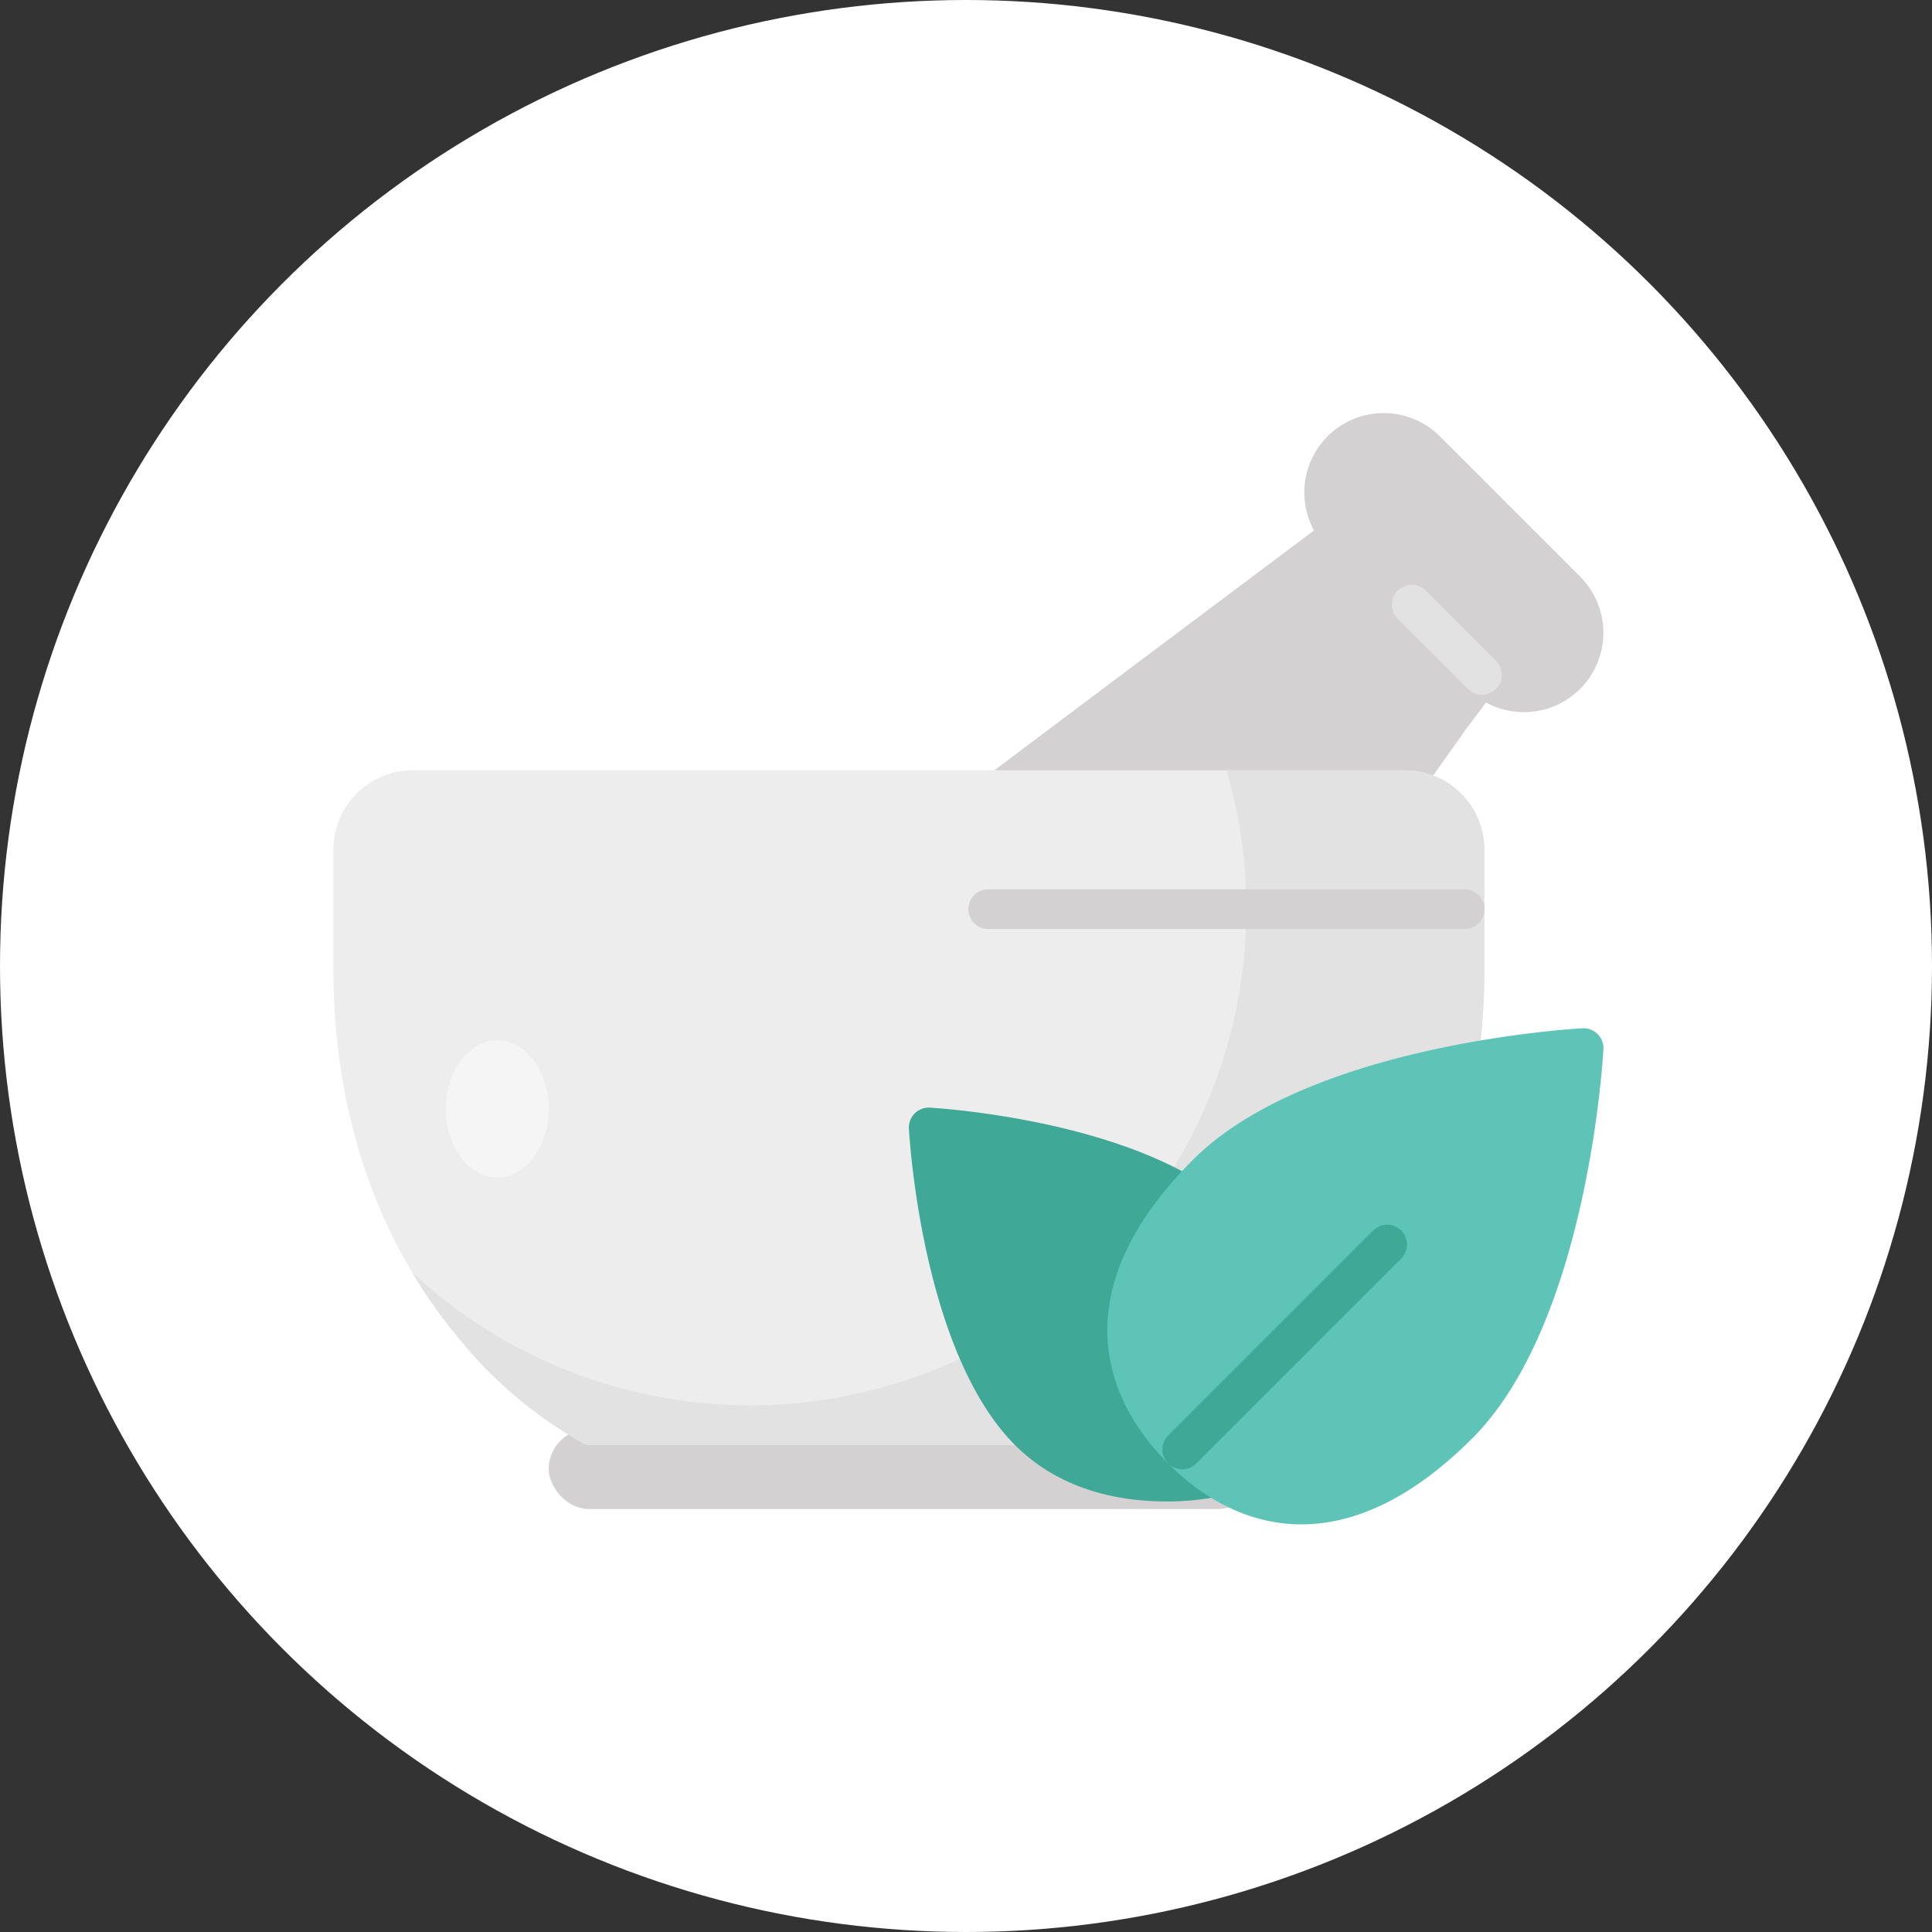
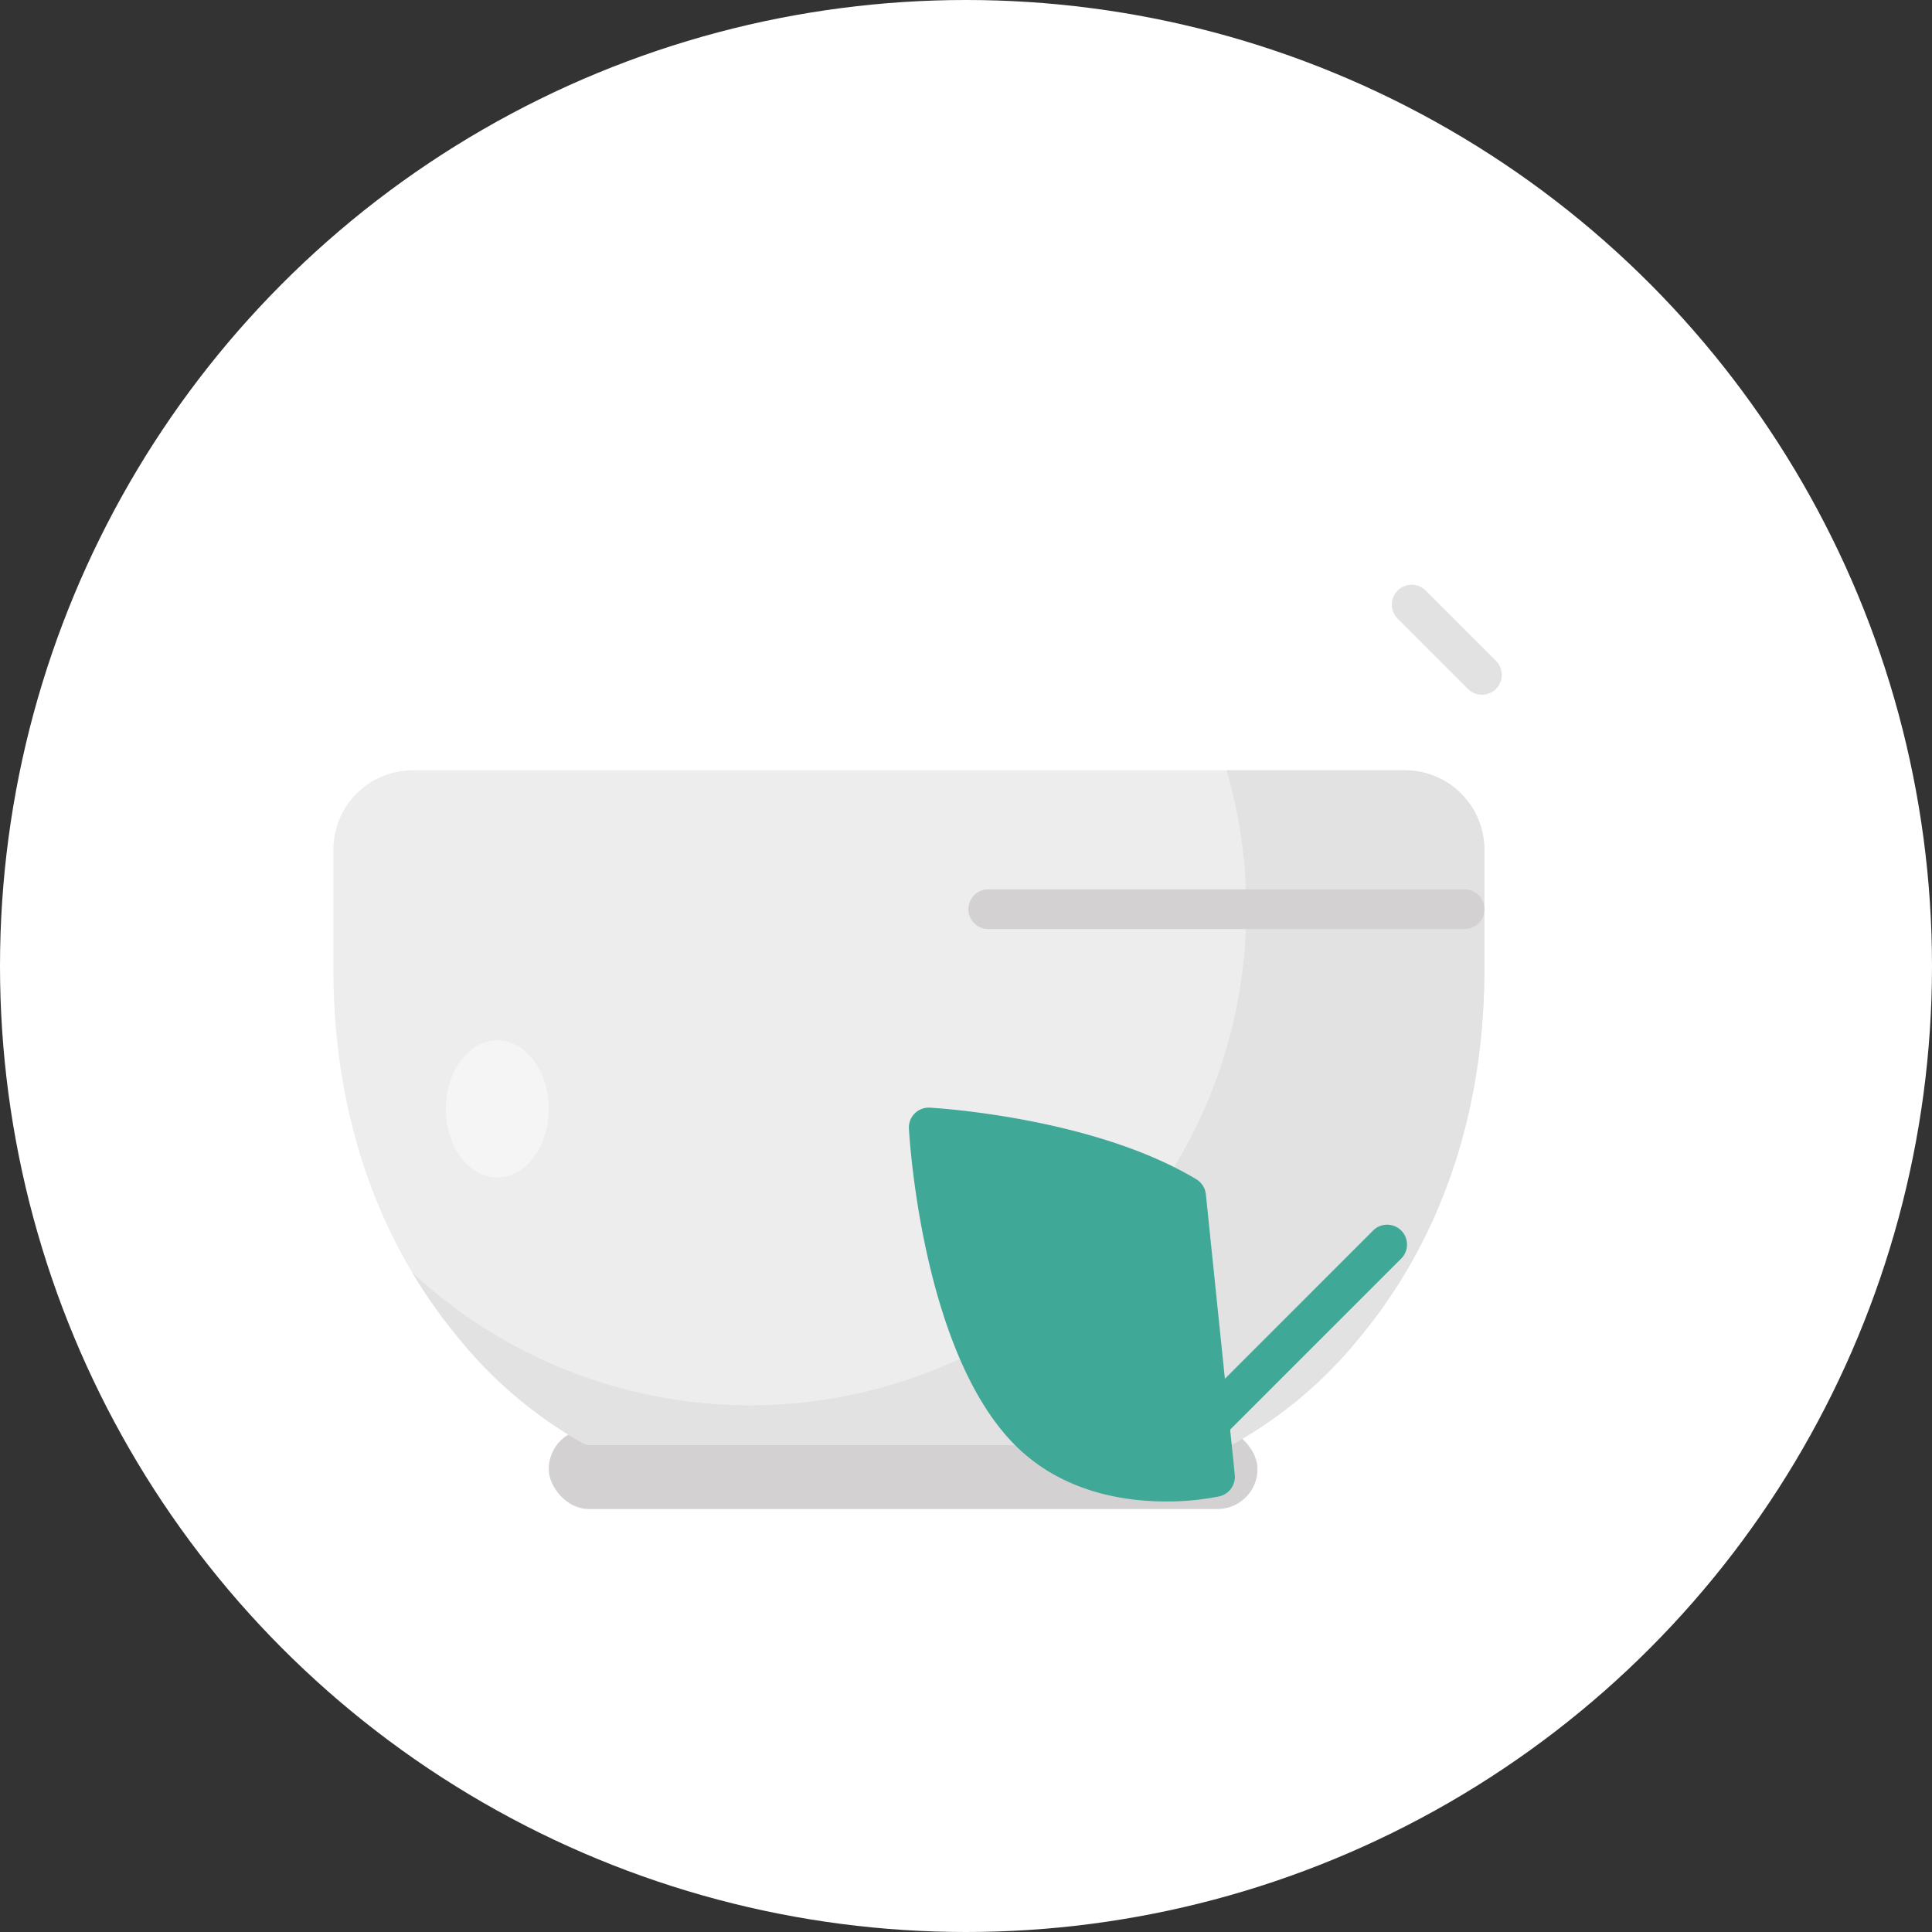
<svg xmlns="http://www.w3.org/2000/svg" width="169" height="169" viewBox="0 0 169 169">
  <rect x="0" y="0" width="169" height="169" fill="#333333" stroke="none" />
  <g id="Group_337" data-name="Group 337" transform="translate(83 7572)">
    <g id="Group_332" data-name="Group 332" transform="translate(-195 198)">
      <g id="Group_326" data-name="Group 326" transform="translate(-117 -209)">
        <circle id="Ellipse_79" data-name="Ellipse 79" cx="84.5" cy="84.5" r="84.5" transform="translate(229 -7561)" fill="#fff" />
      </g>
    </g>
    <g id="Beauty_Herb_Mortar_Pestle" data-name="Beauty Herb Mortar Pestle" transform="translate(-53.837 -7535.866)">
      <g id="Flat" transform="translate(0 0)">
-         <path id="Path_1968" data-name="Path 1968" d="M221.128,80.606h-43.4a1.736,1.736,0,0,1-1.043-3.125l27.72-20.831,19.177-14.382a6.945,6.945,0,0,1,11.009-8.234l12.275,12.275a6.946,6.946,0,0,1-8.234,11.009L236.845,59.7l-14.3,20.169A1.736,1.736,0,0,1,221.128,80.606Z" transform="translate(-137.806 -32.001)" fill="#d3d1d1" />
        <rect id="Rectangle_1988" data-name="Rectangle 1988" width="62" height="7" rx="3.5" transform="translate(18.837 88.866)" fill="#d3d1d1" />
        <path id="Path_1969" data-name="Path 1969" d="M434.617,110.865a1.731,1.731,0,0,1-1.227-.508l-6.137-6.137a1.736,1.736,0,1,1,2.455-2.455l6.137,6.137a1.736,1.736,0,0,1-1.228,2.963Z" transform="translate(-334.147 -86.229)" fill="#e2e2e2" />
        <path id="Path_1970" data-name="Path 1970" d="M78.115,235.02H22.566a1.735,1.735,0,0,1-.777-.183,37.859,37.859,0,0,1-10.976-9.342C5.88,219.534,0,209.12,0,193.359V182.944A6.951,6.951,0,0,1,6.944,176H93.738a6.951,6.951,0,0,1,6.944,6.943v10.415c0,15.761-5.88,26.175-10.814,32.136a37.849,37.849,0,0,1-10.976,9.342A1.734,1.734,0,0,1,78.115,235.02Z" transform="translate(0 -144.754)" fill="#ededed" />
        <path id="Path_1971" data-name="Path 1971" d="M118.605,176H102.992a43.4,43.4,0,0,1-71.233,43.918,44.282,44.282,0,0,0,3.923,5.577,37.849,37.849,0,0,0,10.976,9.342,1.734,1.734,0,0,0,.776.184h55.548a1.735,1.735,0,0,0,.777-.183,37.859,37.859,0,0,0,10.976-9.342c4.934-5.961,10.814-16.375,10.814-32.136V182.944A6.951,6.951,0,0,0,118.605,176Z" transform="translate(-24.868 -144.754)" fill="#e2e2e2" />
        <path id="Path_1972" data-name="Path 1972" d="M254.491,346.45c-3.807,0-9.192-.866-13.265-4.991-8.079-8.18-9.179-26.837-9.222-27.627a1.736,1.736,0,0,1,1.83-1.827c.581.032,14.328.856,23.314,6.267a1.736,1.736,0,0,1,.831,1.309l2.53,24.533c0,.014,0,.029,0,.044A1.749,1.749,0,0,1,259.169,346,22.725,22.725,0,0,1,254.491,346.45Z" transform="translate(-181.66 -251.246)" fill="#3fa896" />
-         <path id="Path_1973" data-name="Path 1973" d="M328.972,323.395c-4.14,0-8.161-1.836-11.649-5.323-3.578-3.578-5.417-7.719-5.319-11.974.112-4.828,2.64-9.746,7.513-14.62,10.049-10.049,33.073-11.424,34.049-11.478a1.736,1.736,0,0,1,1.829,1.828c-.054.976-1.429,24-11.479,34.049-4.874,4.874-9.793,7.4-14.62,7.513Q329.135,323.395,328.972,323.395Z" transform="translate(-244.301 -226.185)" fill="#5fc4b8" />
        <path id="Path_1974" data-name="Path 1974" d="M299.4,227.472H257.736a1.736,1.736,0,1,1,0-3.472H299.4a1.736,1.736,0,0,1,0,3.472Z" transform="translate(-200.452 -182.339)" fill="#d3d1d1" />
-         <path id="Path_1975" data-name="Path 1975" d="M335.928,380.5a1.736,1.736,0,0,1-1.228-2.962l17.951-17.953a1.737,1.737,0,0,1,2.456,2.456l-17.953,17.951a1.725,1.725,0,0,1-1.226.508Z" transform="translate(-261.678 -288.105)" fill="#3fa896" />
+         <path id="Path_1975" data-name="Path 1975" d="M335.928,380.5a1.736,1.736,0,0,1-1.228-2.962l17.951-17.953a1.737,1.737,0,0,1,2.456,2.456l-17.953,17.951Z" transform="translate(-261.678 -288.105)" fill="#3fa896" />
        <g id="Group_320" data-name="Group 320" transform="translate(9.459 54.456)">
          <ellipse id="Ellipse_78" data-name="Ellipse 78" cx="4.5" cy="6" rx="4.5" ry="6" transform="translate(0.378 0.41)" fill="#f5f5f5" />
        </g>
      </g>
    </g>
  </g>
</svg>